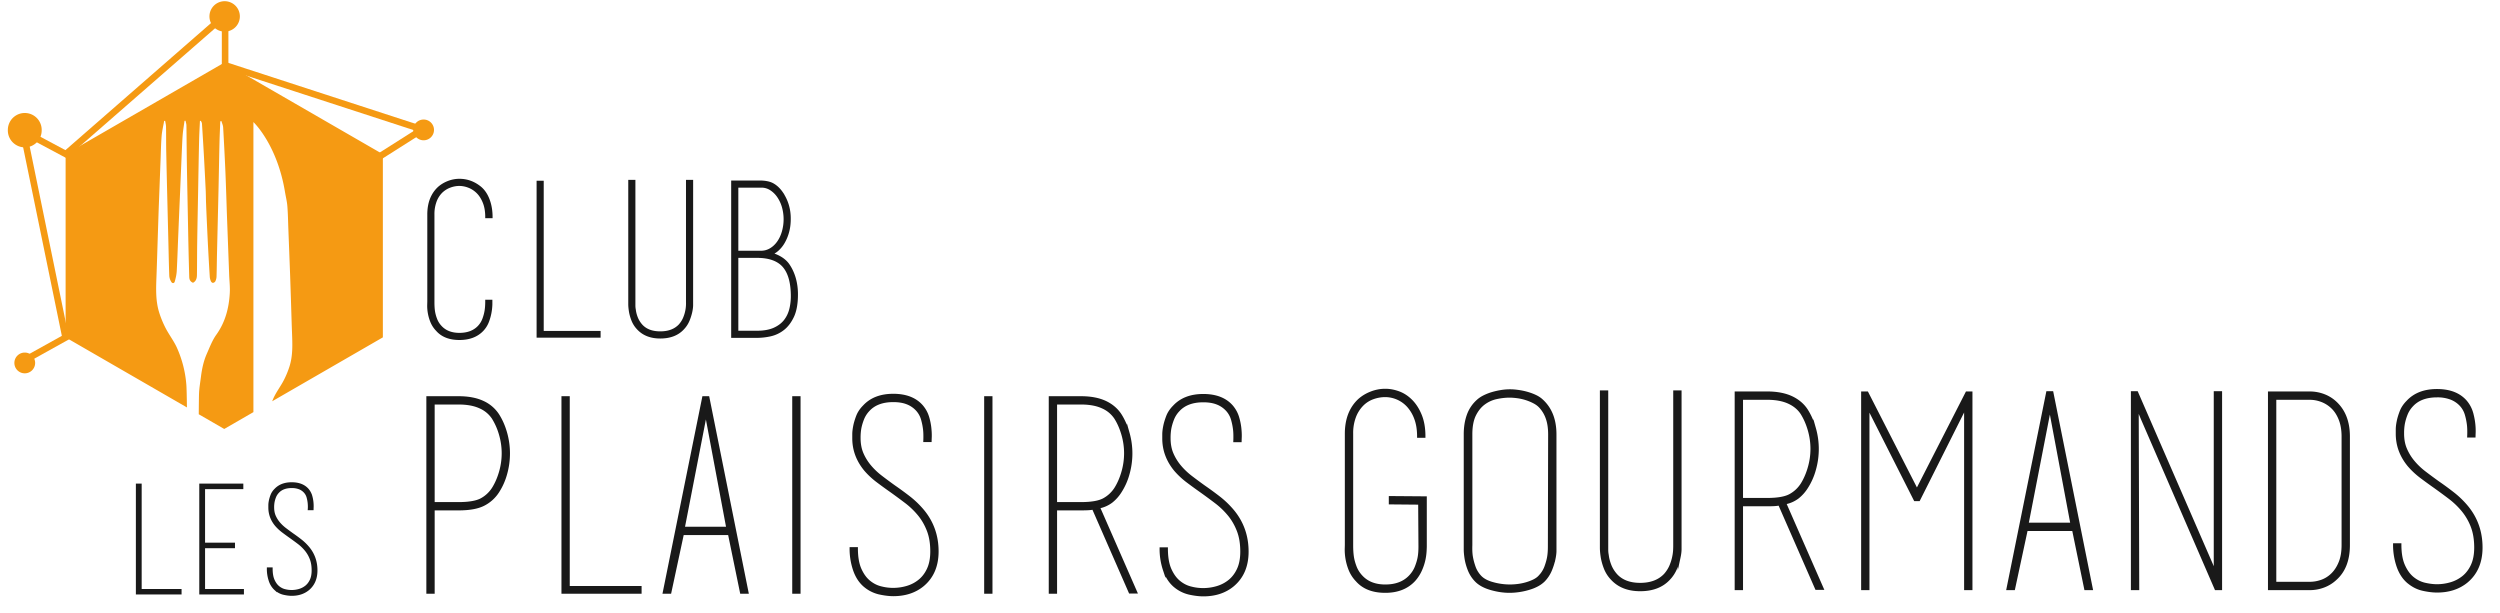
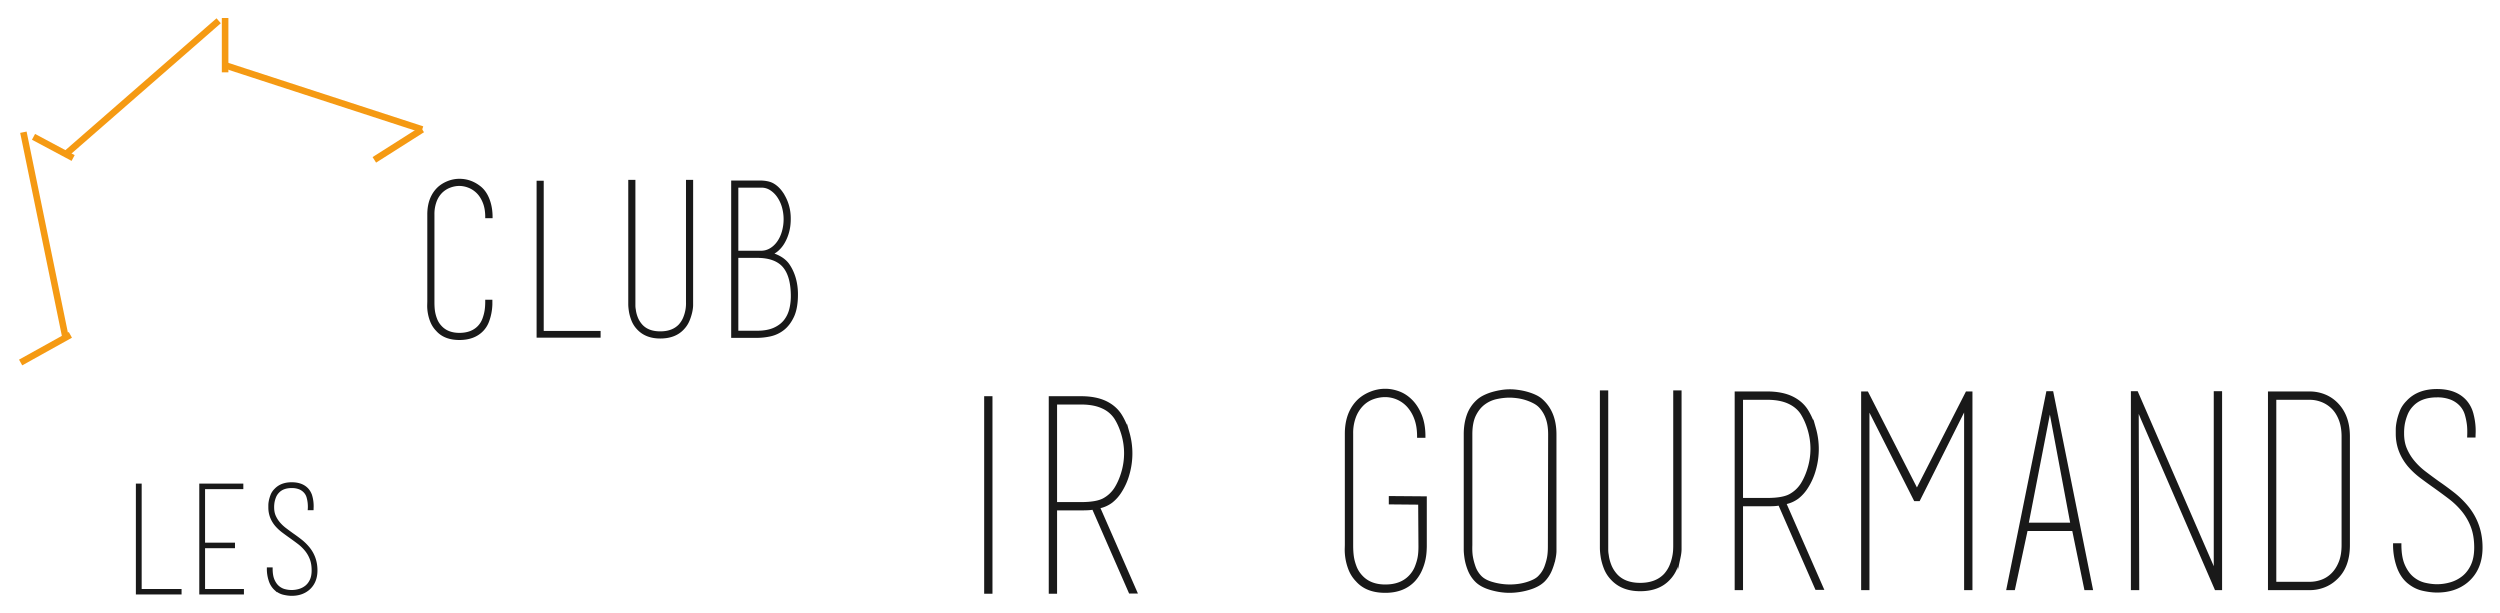
<svg xmlns="http://www.w3.org/2000/svg" width="204" height="50" viewBox="0 0 53.975 13.229">
-   <path d="M174.57 366.83a.93.93 0 1 0-1.858 0 .93.93 0 0 0 1.858 0M162.45 359.845a1.035 1.035 0 1 0-2.069 0 1.035 1.035 0 0 0 2.07 0M162.05 345.592a.635.635 0 1 0-1.27 0 .635.635 0 0 0 1.27 0" style="fill:#f59a13;fill-opacity:1;fill-rule:nonzero;stroke:none;stroke-width:.328" transform="matrix(.353 0 0 -.353 -56.445 129.83)" />
  <path d="M173.87 363.366h-.402v3.324h.402zM164.279 357.95l-2.423 1.295.19.355 2.422-1.296zM161.26 345.444l-.195.351 3.042 1.69.195-.35zM182.903 357.844l-.215.34 2.93 1.859.215-.34z" style="fill:#f59a13;fill-opacity:1;fill-rule:nonzero;stroke:none;stroke-width:.328" transform="matrix(.353 0 0 -.353 -56.445 129.83)" />
  <path d="m163.726 347.044-2.591 12.62.393.08 2.592-12.619zM185.663 359.682l-12.112 3.944.124.382 12.112-3.944zM164.111 358.257l-.264.303 9.296 8.112.264-.303z" style="fill:#f59a13;fill-opacity:1;fill-rule:nonzero;stroke:none;stroke-width:.328" transform="matrix(.353 0 0 -.353 -56.445 129.83)" />
-   <path d="M186.445 359.845a.635.635 0 1 0-1.27 0 .635.635 0 0 0 1.27 0M173.616 363.96l-9.702-5.601v-11.203l7.42-4.284c-.009.683-.02 1.202-.036 1.39a6.797 6.797 0 0 1-.59 2.29c-.187.402-.464.762-.67 1.156a6.029 6.029 0 0 0-.386.921c-.25.761-.207 1.549-.178 2.334.027.733.048 1.466.072 2.2l.054 1.65c.018.506.039 1.013.058 1.52.02.544.04 1.087.062 1.63.02.502.026 1.005.066 1.505.025.312.101.62.155.93l.061-.003c.019-.116.051-.232.053-.348.01-.509.003-1.018.013-1.526.02-1.022.045-2.044.07-3.065l.06-2.418c.018-.711.03-1.424.057-2.135a.792.792 0 0 1 .126-.357c.065-.106.179-.088.21.029.058.208.108.423.12.637.042.79.066 1.581.1 2.372.03.753.063 1.507.096 2.26l.108 2.544c.018.387.03.774.06 1.16.023.285.074.57.112.854l.06.004c.02-.097.055-.194.056-.291.012-.782.014-1.564.027-2.345.017-1.059.04-2.118.06-3.177.013-.624.023-1.248.037-1.872.014-.623.03-1.246.048-1.87.004-.154.057-.286.231-.354.182.089.238.269.24.469.01.66.006 1.322.016 1.983.015 1.078.038 2.157.058 3.235.018 1.016.035 2.032.059 3.047.009.386.032.771.05 1.157l.056.017c.024-.057.064-.113.068-.171.042-.633.08-1.265.116-1.899.04-.72.077-1.443.112-2.164.013-.267.012-.535.022-.803.017-.443.037-.887.058-1.33a172.37 172.37 0 0 1 .17-3.18.836.836 0 0 1 .07-.271c.018-.044.08-.098.121-.097.052.002.124.045.146.09a.72.72 0 0 1 .076.281c.015.456.018.913.028 1.369.03 1.326.064 2.652.094 3.977.021.939.036 1.877.058 2.815.01.424.03.848.046 1.272 0 .03.011.058.017.087l.052.011c.038-.13.102-.258.11-.39.053-.919.1-1.838.14-2.758.039-.932.065-1.864.098-2.797.019-.513.04-1.026.058-1.539l.072-1.932c.014-.37.059-.743.038-1.112-.052-.917-.274-1.778-.825-2.547-.251-.35-.406-.772-.583-1.17-.198-.448-.296-.925-.357-1.41-.041-.33-.1-.659-.115-.99-.007-.152-.013-.639-.018-1.293l1.558-.9 1.785 1.031v17.74s1.46-1.367 1.936-4.302c.048-.28.118-.56.14-.842.037-.454.043-.91.06-1.365l.057-1.478c.017-.46.036-.92.052-1.38.018-.498.033-.997.05-1.496.021-.665.04-1.33.065-1.995.026-.712.064-1.426-.162-2.116a5.44 5.44 0 0 0-.35-.835c-.187-.358-.438-.684-.608-1.049-.033-.072-.063-.147-.094-.22l6.771 3.91v11.202z" style="fill:#f59a13;fill-opacity:1;fill-rule:nonzero;stroke:none;stroke-width:.328" transform="matrix(.353 0 0 -.353 -56.445 129.83)" />
  <path d="M189.933 349.375v-.201a3.201 3.201 0 0 0-.201-1.032 1.556 1.556 0 0 0-.33-.532c-.338-.355-.805-.532-1.402-.532-.597 0-1.052.177-1.363.532a1.62 1.62 0 0 0-.344.532 2.573 2.573 0 0 0-.182.973l.006.221v5.334c0 .693.208 1.233.624 1.623.164.147.356.263.577.35.22.086.448.13.681.13.468 0 .892-.156 1.272-.467.217-.182.383-.431.5-.747.117-.316.175-.66.175-1.031h-.285c0 .337-.05.631-.15.882-.1.251-.229.456-.389.617-.16.16-.34.279-.539.356a1.594 1.594 0 0 1-.584.117c-.199 0-.395-.037-.59-.11a1.503 1.503 0 0 1-.52-.33 1.589 1.589 0 0 1-.363-.572 2.26 2.26 0 0 1-.136-.818v-5.36c0-.216.011-.4.033-.552a2.33 2.33 0 0 1 .13-.486c.064-.173.162-.33.291-.468.277-.302.662-.454 1.155-.454.51 0 .909.152 1.195.454.13.139.227.297.292.474.065.177.11.348.136.513.026.164.039.359.039.584zM192.802 347.22v9.436h.272v-9.189h3.479v-.247zM202.211 349.323v-.195c0-.112-.017-.249-.051-.408a3.152 3.152 0 0 0-.162-.513 1.627 1.627 0 0 0-.33-.506c-.328-.355-.789-.532-1.384-.532-.578 0-1.03.177-1.358.532a1.582 1.582 0 0 0-.33.519c-.073.19-.123.37-.149.538-.026.17-.039.314-.039.435v7.515h.273v-7.599c0-.091.009-.18.026-.266.017-.156.058-.318.124-.487.065-.169.163-.326.293-.474.269-.294.656-.44 1.16-.44.513 0 .912.15 1.199.454.121.138.215.287.28.447a2.299 2.299 0 0 1 .176.967v7.398h.273zM206.196 347.48c.424 0 .776.063 1.058.188.28.126.504.294.668.506.164.212.279.459.344.74.065.28.093.573.084.876-.017.796-.197 1.38-.538 1.753-.342.371-.88.558-1.616.558h-1.22v-4.62zm-1.22 4.893h1.466c.217 0 .416.054.597.163.182.108.338.256.468.443.13.186.229.401.298.644a2.795 2.795 0 0 1-.006 1.537 2.195 2.195 0 0 1-.305.637 1.6 1.6 0 0 1-.455.437 1.054 1.054 0 0 1-.57.162h-1.493zm2.738 3.608c.32-.476.476-1.008.468-1.596 0-.277-.033-.535-.098-.773a2.637 2.637 0 0 0-.26-.635 1.819 1.819 0 0 0-.37-.461 1.292 1.292 0 0 0-.44-.26c.181-.026.378-.099.59-.22.212-.122.378-.269.5-.442.173-.25.302-.53.39-.837.086-.307.129-.63.129-.967 0-.562-.08-1.012-.24-1.35-.16-.337-.36-.597-.597-.778a1.95 1.95 0 0 0-.779-.364 3.875 3.875 0 0 0-.811-.09H204.703v9.461h1.636c.371 0 .657-.06.856-.182.2-.12.372-.29.52-.506zM244.924 337.023v.346l2.16-.017v-2.976c0-.033-.003-.122-.01-.265a3.482 3.482 0 0 0-.065-.512 3.204 3.204 0 0 0-.206-.645 2.387 2.387 0 0 0-.412-.645c-.429-.463-1.017-.695-1.764-.695-.76 0-1.336.225-1.732.676a2.061 2.061 0 0 0-.437.676 3.282 3.282 0 0 0-.23 1.237c.005.154.007.247.007.28v6.777c0 .88.264 1.567.792 2.062.208.186.453.335.733.444.28.11.57.165.866.165.275 0 .552-.052.833-.157.28-.105.536-.275.767-.511.23-.236.417-.533.56-.89.143-.357.215-.783.215-1.277h-.347c0 .428-.06.799-.181 1.112a2.339 2.339 0 0 1-.47.775 1.908 1.908 0 0 1-1.377.602c-.253 0-.503-.044-.75-.132a1.75 1.75 0 0 1-.66-.421 2.11 2.11 0 0 1-.461-.727 2.797 2.797 0 0 1-.174-1.031v-6.82c0-.275.014-.51.042-.702.027-.193.082-.399.165-.619.082-.22.206-.418.37-.595.352-.385.842-.578 1.468-.578.649 0 1.154.193 1.517.578.165.175.289.368.371.577.083.208.14.404.173.585.033.182.05.398.05.652v.016l-.017 2.638zM254.669 341.227c0 .385-.05.715-.149.99a1.975 1.975 0 0 1-.412.692c-.1.11-.228.206-.388.289a3.141 3.141 0 0 1-1.03.321c-.176.022-.33.033-.462.033-.253 0-.52-.03-.8-.09a1.981 1.981 0 0 1-.766-.347c-.231-.17-.42-.406-.57-.708-.148-.303-.222-.696-.222-1.18v-6.776c-.01-.276 0-.512.033-.71.033-.198.088-.406.165-.626.077-.22.198-.418.363-.594.175-.187.44-.327.791-.42a3.92 3.92 0 0 1 1.006-.14c.165 0 .335.01.511.032s.35.058.52.108c.17.05.327.11.47.181.142.072.258.157.346.256a1.7 1.7 0 0 1 .363.577c.076.209.132.404.165.585.032.182.05.398.05.651zm.346-6.86v-.263c0-.143-.022-.316-.066-.52a3.985 3.985 0 0 0-.206-.65 2.063 2.063 0 0 0-.42-.644c-.22-.22-.531-.387-.932-.503a4.192 4.192 0 0 0-1.163-.173c-.374 0-.758.058-1.154.173-.396.116-.698.283-.907.503a2.01 2.01 0 0 0-.42.66c-.094.241-.157.47-.19.684-.033.215-.05.398-.05.553v7.04c0 .44.064.833.19 1.18.126.345.327.64.602.882.11.099.245.186.404.263.16.077.327.14.503.19.176.05.352.088.527.115a3.246 3.246 0 0 0 .982.009c.181-.022.362-.058.544-.107.181-.05.352-.11.51-.182.16-.072.295-.157.405-.255.56-.495.84-1.194.84-2.095zM262.666 334.45v-.247c0-.143-.022-.316-.066-.52a3.951 3.951 0 0 0-.206-.65 2.066 2.066 0 0 0-.419-.644c-.416-.45-1.002-.676-1.758-.676-.734 0-1.31.225-1.725.676a1.998 1.998 0 0 0-.42.66c-.093.241-.155.47-.189.684-.033.215-.049.398-.049.553v9.546h.347v-9.654c0-.115.01-.228.032-.338.023-.198.075-.404.158-.618.082-.214.207-.415.372-.602.342-.374.833-.56 1.474-.56.651 0 1.159.192 1.523.577.154.175.273.365.356.568a2.927 2.927 0 0 1 .215.907c.006.105.009.212.009.322v9.398h.346zM269.063 337.023l2.292-5.227h-.363l-2.259 5.16zm1.039 1.14c.187.297.335.636.445 1.017a4.121 4.121 0 0 1 0 2.315c-.11.38-.258.718-.445 1.016-.187.287-.456.51-.808.67-.352.16-.791.24-1.32.24h-1.549v-6.168h1.55c.637 0 1.105.08 1.402.24.296.16.538.383.725.67zm-1.352-1.206a2.644 2.644 0 0 0-.371-.042 8.607 8.607 0 0 0-.404-.008h-1.55v-5.128h-.347v11.988h1.897c.594 0 1.09-.094 1.492-.28.401-.187.712-.451.932-.792.208-.33.37-.7.486-1.113a4.598 4.598 0 0 0 0-2.506 3.918 3.918 0 0 0-.486-1.097 2.435 2.435 0 0 0-.544-.61 1.87 1.87 0 0 0-.792-.346zM280.226 343.767h.116zm-6.183 0h-.116zm.115-.874v-11.114h-.345v11.988h.28l3.05-5.97 3.05 5.97h.264v-11.988h-.346v11.13l-2.853-5.688h-.23zM285.21 343.78h.116zm1.403-8.039-1.337 7.131-1.387-7.13zm1.205-3.962h-.363l-.743 3.615h-2.872l-.776-3.615h-.363l2.426 12.002h.281zM295.61 331.78h-.116zm-5.068 12h-.116zm.116-12h-.347v12.001h.28l4.573-10.516c.066-.154.112-.275.14-.363.028-.088.053-.16.075-.215v11.094h.346v-12.002h-.298l-4.521 10.433-.14.339c-.072.17-.12.305-.141.404zM303.197 341.096c0 .395-.058.742-.174 1.038-.115.297-.27.539-.461.726-.192.186-.41.327-.652.42-.241.093-.489.14-.742.14h-2.127v-11.295h2.127c.253 0 .5.044.742.132.242.088.46.228.652.42.192.193.346.435.461.726.116.292.174.64.174 1.047zm-4.502 2.67h2.473c.297 0 .583-.052.858-.156.275-.105.516-.255.725-.453.528-.495.792-1.182.792-2.061v-6.646c0-.901-.264-1.588-.792-2.061a2.167 2.167 0 0 0-.725-.453 2.398 2.398 0 0 0-.858-.157h-2.473v.165zM307.17 332.208c-.275.242-.48.566-.618.973a4.044 4.044 0 0 0-.206 1.302h.346c0-.527.074-.956.223-1.286.148-.33.335-.585.56-.767.226-.18.47-.302.734-.362s.511-.091.742-.091a3 3 0 0 1 .85.124c.28.082.532.214.758.395.225.182.406.42.544.717.137.298.206.66.206 1.089 0 .495-.072.926-.214 1.294a3.55 3.55 0 0 1-.57.982 4.837 4.837 0 0 1-.799.766c-.297.226-.6.448-.907.668-.297.209-.58.415-.85.618a4.79 4.79 0 0 0-.733.685c-.484.582-.725 1.23-.725 1.945v.256c0 .137.018.3.055.486.036.187.097.39.181.61.084.22.22.423.407.61.429.462 1.028.693 1.797.693.78 0 1.369-.23 1.765-.692.164-.198.282-.415.354-.652a3.993 3.993 0 0 0 .165-1.22 11.065 11.065 0 0 1-.008-.24h-.347c.011.265.006.496-.016.694a3.89 3.89 0 0 1-.124.618 1.46 1.46 0 0 1-.305.569c-.165.186-.368.33-.61.428a2.305 2.305 0 0 1-.873.149c-.671 0-1.183-.193-1.534-.577a1.692 1.692 0 0 1-.347-.544 3.234 3.234 0 0 1-.164-.553 3.302 3.302 0 0 1-.05-.618c0-.363.06-.685.182-.965.121-.28.281-.539.48-.775.198-.236.427-.453.686-.651.26-.198.528-.396.803-.594.32-.22.634-.45.943-.692.309-.242.59-.517.844-.824.574-.704.86-1.529.86-2.474 0-.89-.296-1.583-.89-2.078-.484-.396-1.088-.593-1.813-.593-.254 0-.542.035-.866.107-.325.071-.63.228-.915.47z" style="fill:#191919;stroke:#191919;stroke-width:.164;stroke-linecap:butt;stroke-linejoin:miter;stroke-miterlimit:10;stroke-dasharray:none;stroke-opacity:1;fill-opacity:1" transform="matrix(.353 0 0 -.353 -56.445 129.83)" />
  <path d="M168.293 331.514v6.617h.191v-6.445h2.44v-.172zM174.738 331.686v-.172h-2.567V338.13h2.53v-.173h-2.34v-3.44h1.83v-.174h-1.83v-2.658zM176.759 331.75a1.21 1.21 0 0 0-.342.537 2.224 2.224 0 0 0-.113.72h.19c0-.292.042-.529.123-.71.082-.183.186-.324.31-.424.124-.1.26-.167.405-.2a1.665 1.665 0 0 1 .878.018c.155.045.295.119.42.218.123.1.224.232.3.396.076.164.113.365.113.6 0 .274-.039.512-.118.716a1.956 1.956 0 0 1-.314.541 2.66 2.66 0 0 1-.441.424c-.164.124-.331.247-.501.368-.164.115-.32.23-.469.342a2.65 2.65 0 0 0-.405.378c-.267.32-.4.679-.4 1.074v.14c0 .076.01.166.03.27.02.103.054.215.1.336a.956.956 0 0 0 .224.337c.237.254.568.382.993.382.43 0 .755-.128.974-.382.09-.11.156-.23.196-.36a2.193 2.193 0 0 0 .09-.673 6.808 6.808 0 0 1-.004-.132h-.19a2.15 2.15 0 0 1-.077.724.806.806 0 0 1-.17.313.898.898 0 0 1-.336.237 1.279 1.279 0 0 1-.482.082c-.371 0-.653-.106-.847-.319a.921.921 0 0 1-.192-.3 1.773 1.773 0 0 1-.09-.305 1.814 1.814 0 0 1-.028-.341c0-.2.034-.378.1-.533.068-.154.156-.297.266-.428.11-.13.236-.25.379-.36.143-.109.29-.217.443-.327.176-.121.35-.249.52-.382.17-.134.326-.286.466-.456.317-.388.475-.843.475-1.365 0-.492-.164-.874-.491-1.147-.267-.218-.601-.328-1.001-.328-.14 0-.3.02-.478.06-.18.04-.348.126-.506.26z" style="fill:#191919;stroke:#191919;stroke-width:.164;stroke-linecap:butt;stroke-linejoin:miter;stroke-miterlimit:10;stroke-dasharray:none;stroke-opacity:1" transform="matrix(.353 0 0 -.353 -56.445 129.83)" />
-   <path d="M190.059 337.904c.186.296.333.633.443 1.012a4.105 4.105 0 0 1 0 2.301 3.95 3.95 0 0 1-.443 1.01 1.836 1.836 0 0 1-.803.666c-.35.16-.787.239-1.312.239h-1.54V337h1.54c.634 0 1.099.08 1.394.238.295.16.535.381.721.666zm.295 4.506c.208-.327.369-.696.484-1.106a4.615 4.615 0 0 0 0-2.492 3.888 3.888 0 0 0-.484-1.09 2.243 2.243 0 0 0-.885-.795c-.36-.181-.87-.271-1.525-.271h-1.54v-5.099h-.345v11.919h1.885c.59 0 1.085-.093 1.484-.278a2.16 2.16 0 0 0 .926-.788zM194.322 331.557v11.919h.344V331.87h4.394v-.312zM203.01 343.476h.116zm1.394-7.984-1.328 7.082-1.377-7.082zm1.197-3.935h-.36l-.738 3.59h-2.853l-.77-3.59h-.362l2.41 11.92h.28zM208.437 331.557v11.92h.345v-11.92h-.172zM212.765 331.983c-.273.24-.478.563-.615.968a4.027 4.027 0 0 0-.205 1.295h.345c0-.525.074-.951.221-1.279.148-.328.333-.582.558-.762.223-.18.467-.301.729-.361a2.982 2.982 0 0 1 1.583.033c.278.082.53.213.753.394.224.18.405.417.541.713.137.295.205.655.205 1.082 0 .492-.07.92-.213 1.286-.142.367-.33.692-.565.976-.235.284-.5.538-.795.762-.295.224-.596.446-.902.665-.295.207-.577.412-.844.614a4.736 4.736 0 0 0-.73.68c-.481.58-.722 1.224-.722 1.935v.254c0 .137.02.298.055.484.037.186.097.388.18.607.084.218.219.42.405.606.426.46 1.021.689 1.787.689.776 0 1.36-.23 1.754-.689.164-.197.282-.413.353-.647a3.6 3.6 0 0 0 .139-.673c.022-.213.03-.393.025-.54a10.977 10.977 0 0 1-.008-.238h-.345c.01.262.006.492-.016.688a3.872 3.872 0 0 1-.123.615 1.45 1.45 0 0 1-.304.565 1.605 1.605 0 0 1-.606.427c-.24.098-.53.147-.87.147-.666 0-1.174-.191-1.524-.574a1.678 1.678 0 0 1-.344-.54 3.208 3.208 0 0 1-.164-.55 3.296 3.296 0 0 1-.049-.614c0-.361.06-.68.18-.96a3.12 3.12 0 0 1 .478-.77c.197-.235.425-.45.683-.647.258-.198.523-.394.798-.591.318-.219.63-.448.938-.688.306-.241.586-.515.838-.82.57-.7.856-1.52.856-2.46 0-.885-.295-1.573-.886-2.065-.48-.393-1.081-.59-1.803-.59-.251 0-.538.035-.86.106a2.106 2.106 0 0 0-.91.467z" style="fill:#191919;stroke:#191919;stroke-width:.164;stroke-linecap:butt;stroke-linejoin:miter;stroke-miterlimit:10;stroke-dasharray:none;stroke-opacity:1;fill-opacity:1" transform="matrix(.353 0 0 -.353 -56.445 129.83)" />
-   <path d="M231.725 331.971c-.273.24-.478.563-.615.967a4.027 4.027 0 0 0-.205 1.295h.345c0-.524.073-.95.221-1.278.148-.328.333-.582.558-.762.223-.18.467-.301.729-.361a2.982 2.982 0 0 1 1.583.033c.278.082.53.213.753.393.224.18.405.418.541.713.137.296.205.656.205 1.082 0 .492-.07.92-.213 1.287-.142.367-.33.692-.565.976-.236.284-.5.538-.796.762-.294.224-.595.445-.901.664-.295.208-.577.413-.844.615a4.736 4.736 0 0 0-.73.68c-.481.58-.722 1.224-.722 1.935v.254c0 .137.019.298.055.483.037.186.097.389.18.607.084.22.219.42.405.607.426.459 1.021.689 1.787.689.776 0 1.36-.23 1.754-.689.164-.197.281-.413.353-.648a3.6 3.6 0 0 0 .139-.672c.022-.213.03-.393.025-.54a10.977 10.977 0 0 1-.008-.238h-.345c.01.262.006.491-.016.688a3.872 3.872 0 0 1-.123.615 1.45 1.45 0 0 1-.304.565 1.605 1.605 0 0 1-.606.427c-.24.098-.53.147-.87.147-.666 0-1.174-.191-1.524-.574a1.678 1.678 0 0 1-.344-.54 3.208 3.208 0 0 1-.164-.55 3.296 3.296 0 0 1-.049-.615c0-.36.06-.68.18-.959a3.12 3.12 0 0 1 .478-.77c.197-.235.425-.45.683-.648.258-.197.523-.393.798-.59.318-.219.63-.448.938-.688.306-.241.586-.515.838-.82.57-.7.856-1.52.856-2.46 0-.885-.295-1.573-.886-2.065-.48-.394-1.081-.59-1.803-.59-.251 0-.538.035-.86.106a2.106 2.106 0 0 0-.91.467z" style="fill:#191919;fill-opacity:1;stroke:#191919;stroke-width:.164;stroke-linecap:butt;stroke-linejoin:miter;stroke-miterlimit:10;stroke-dasharray:none;stroke-opacity:1" transform="matrix(.353 0 0 -.353 -56.445 129.83)" />
  <path d="M220.176 331.557v11.92h.344v-11.92h-.172zM227.094 336.77l2.278-5.197h-.36l-2.246 5.132zm1.033 1.134c.186.296.333.633.442 1.012a4.116 4.116 0 0 1 0 2.301c-.11.378-.256.715-.442 1.01a1.839 1.839 0 0 1-.804.666c-.35.16-.787.239-1.311.239h-1.541V337h1.54c.635 0 1.099.08 1.394.238.295.16.535.381.722.666zm-1.345-1.2a2.723 2.723 0 0 0-.369-.04 8.49 8.49 0 0 0-.401-.008h-1.541v-5.099h-.345v11.919H226.012c.59 0 1.084-.093 1.484-.278.398-.186.707-.45.926-.787.207-.328.369-.697.483-1.107a4.572 4.572 0 0 0 0-2.492 3.887 3.887 0 0 0-.483-1.09 2.424 2.424 0 0 0-.541-.607 1.855 1.855 0 0 0-.787-.344z" style="fill:#191919;stroke:#191919;stroke-width:.164;stroke-linecap:butt;stroke-linejoin:miter;stroke-miterlimit:10;stroke-dasharray:none;stroke-opacity:1;fill-opacity:1" transform="matrix(.353 0 0 -.353 -56.445 129.83)" />
</svg>